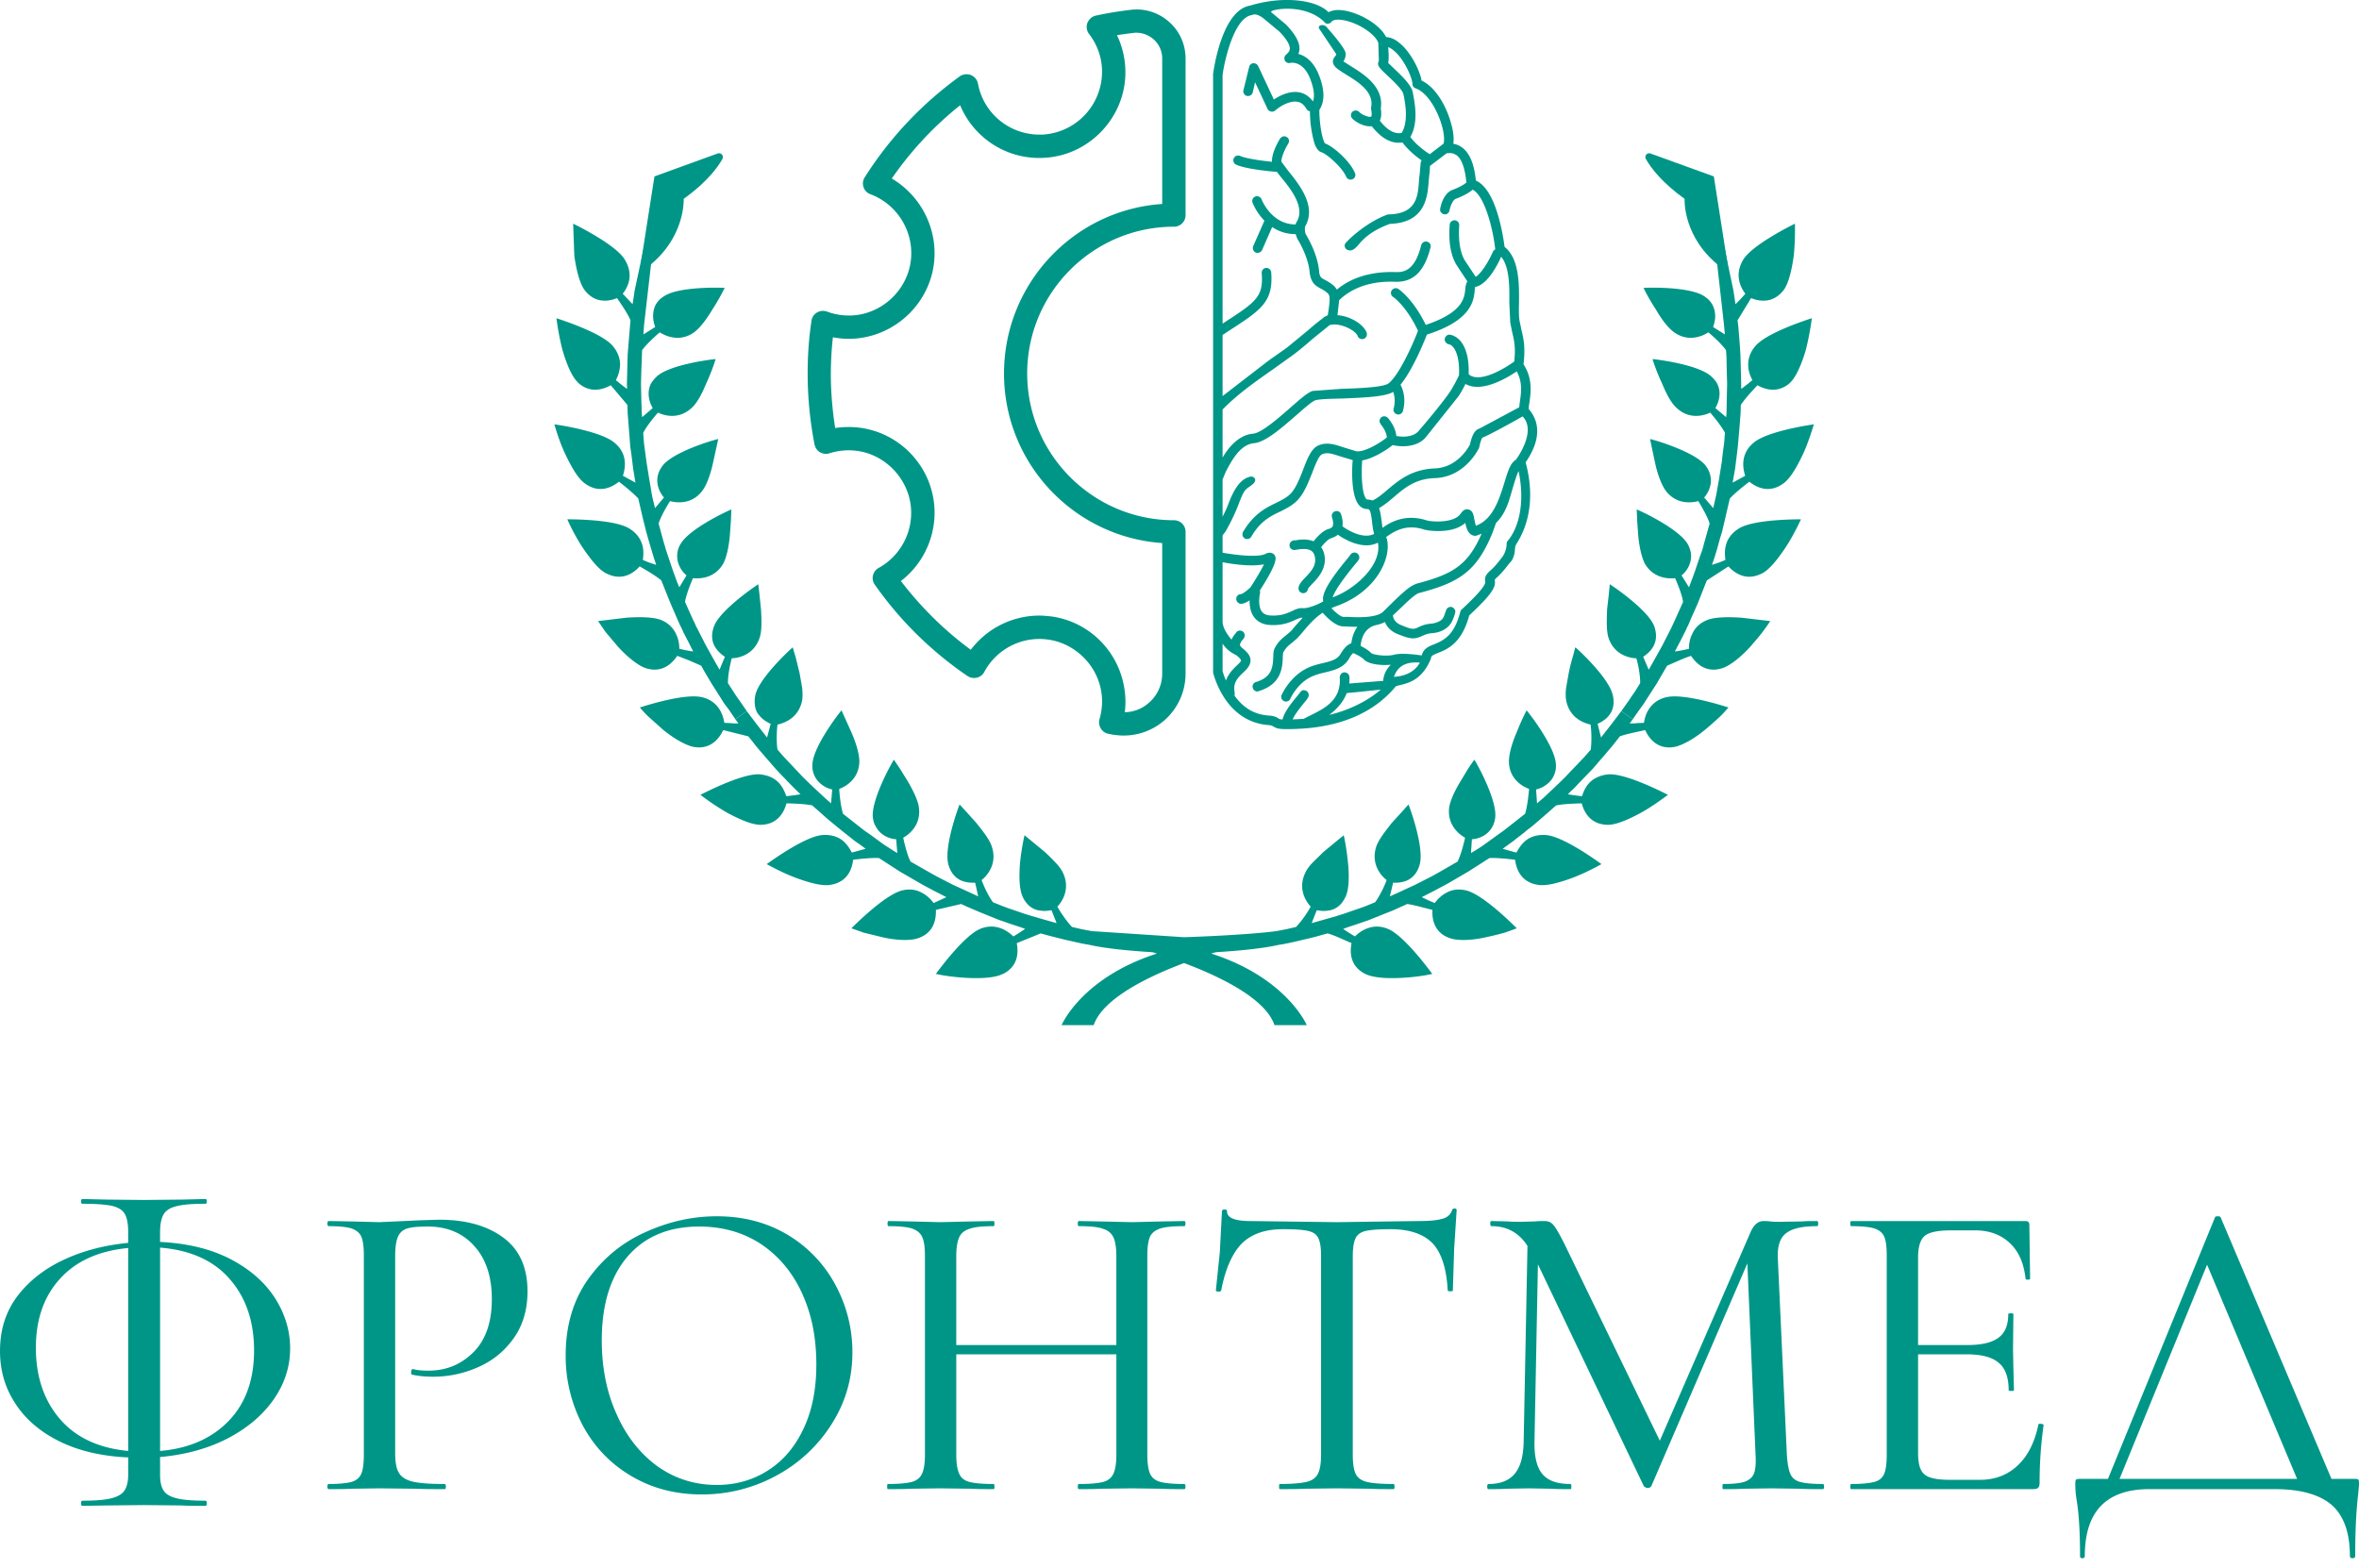
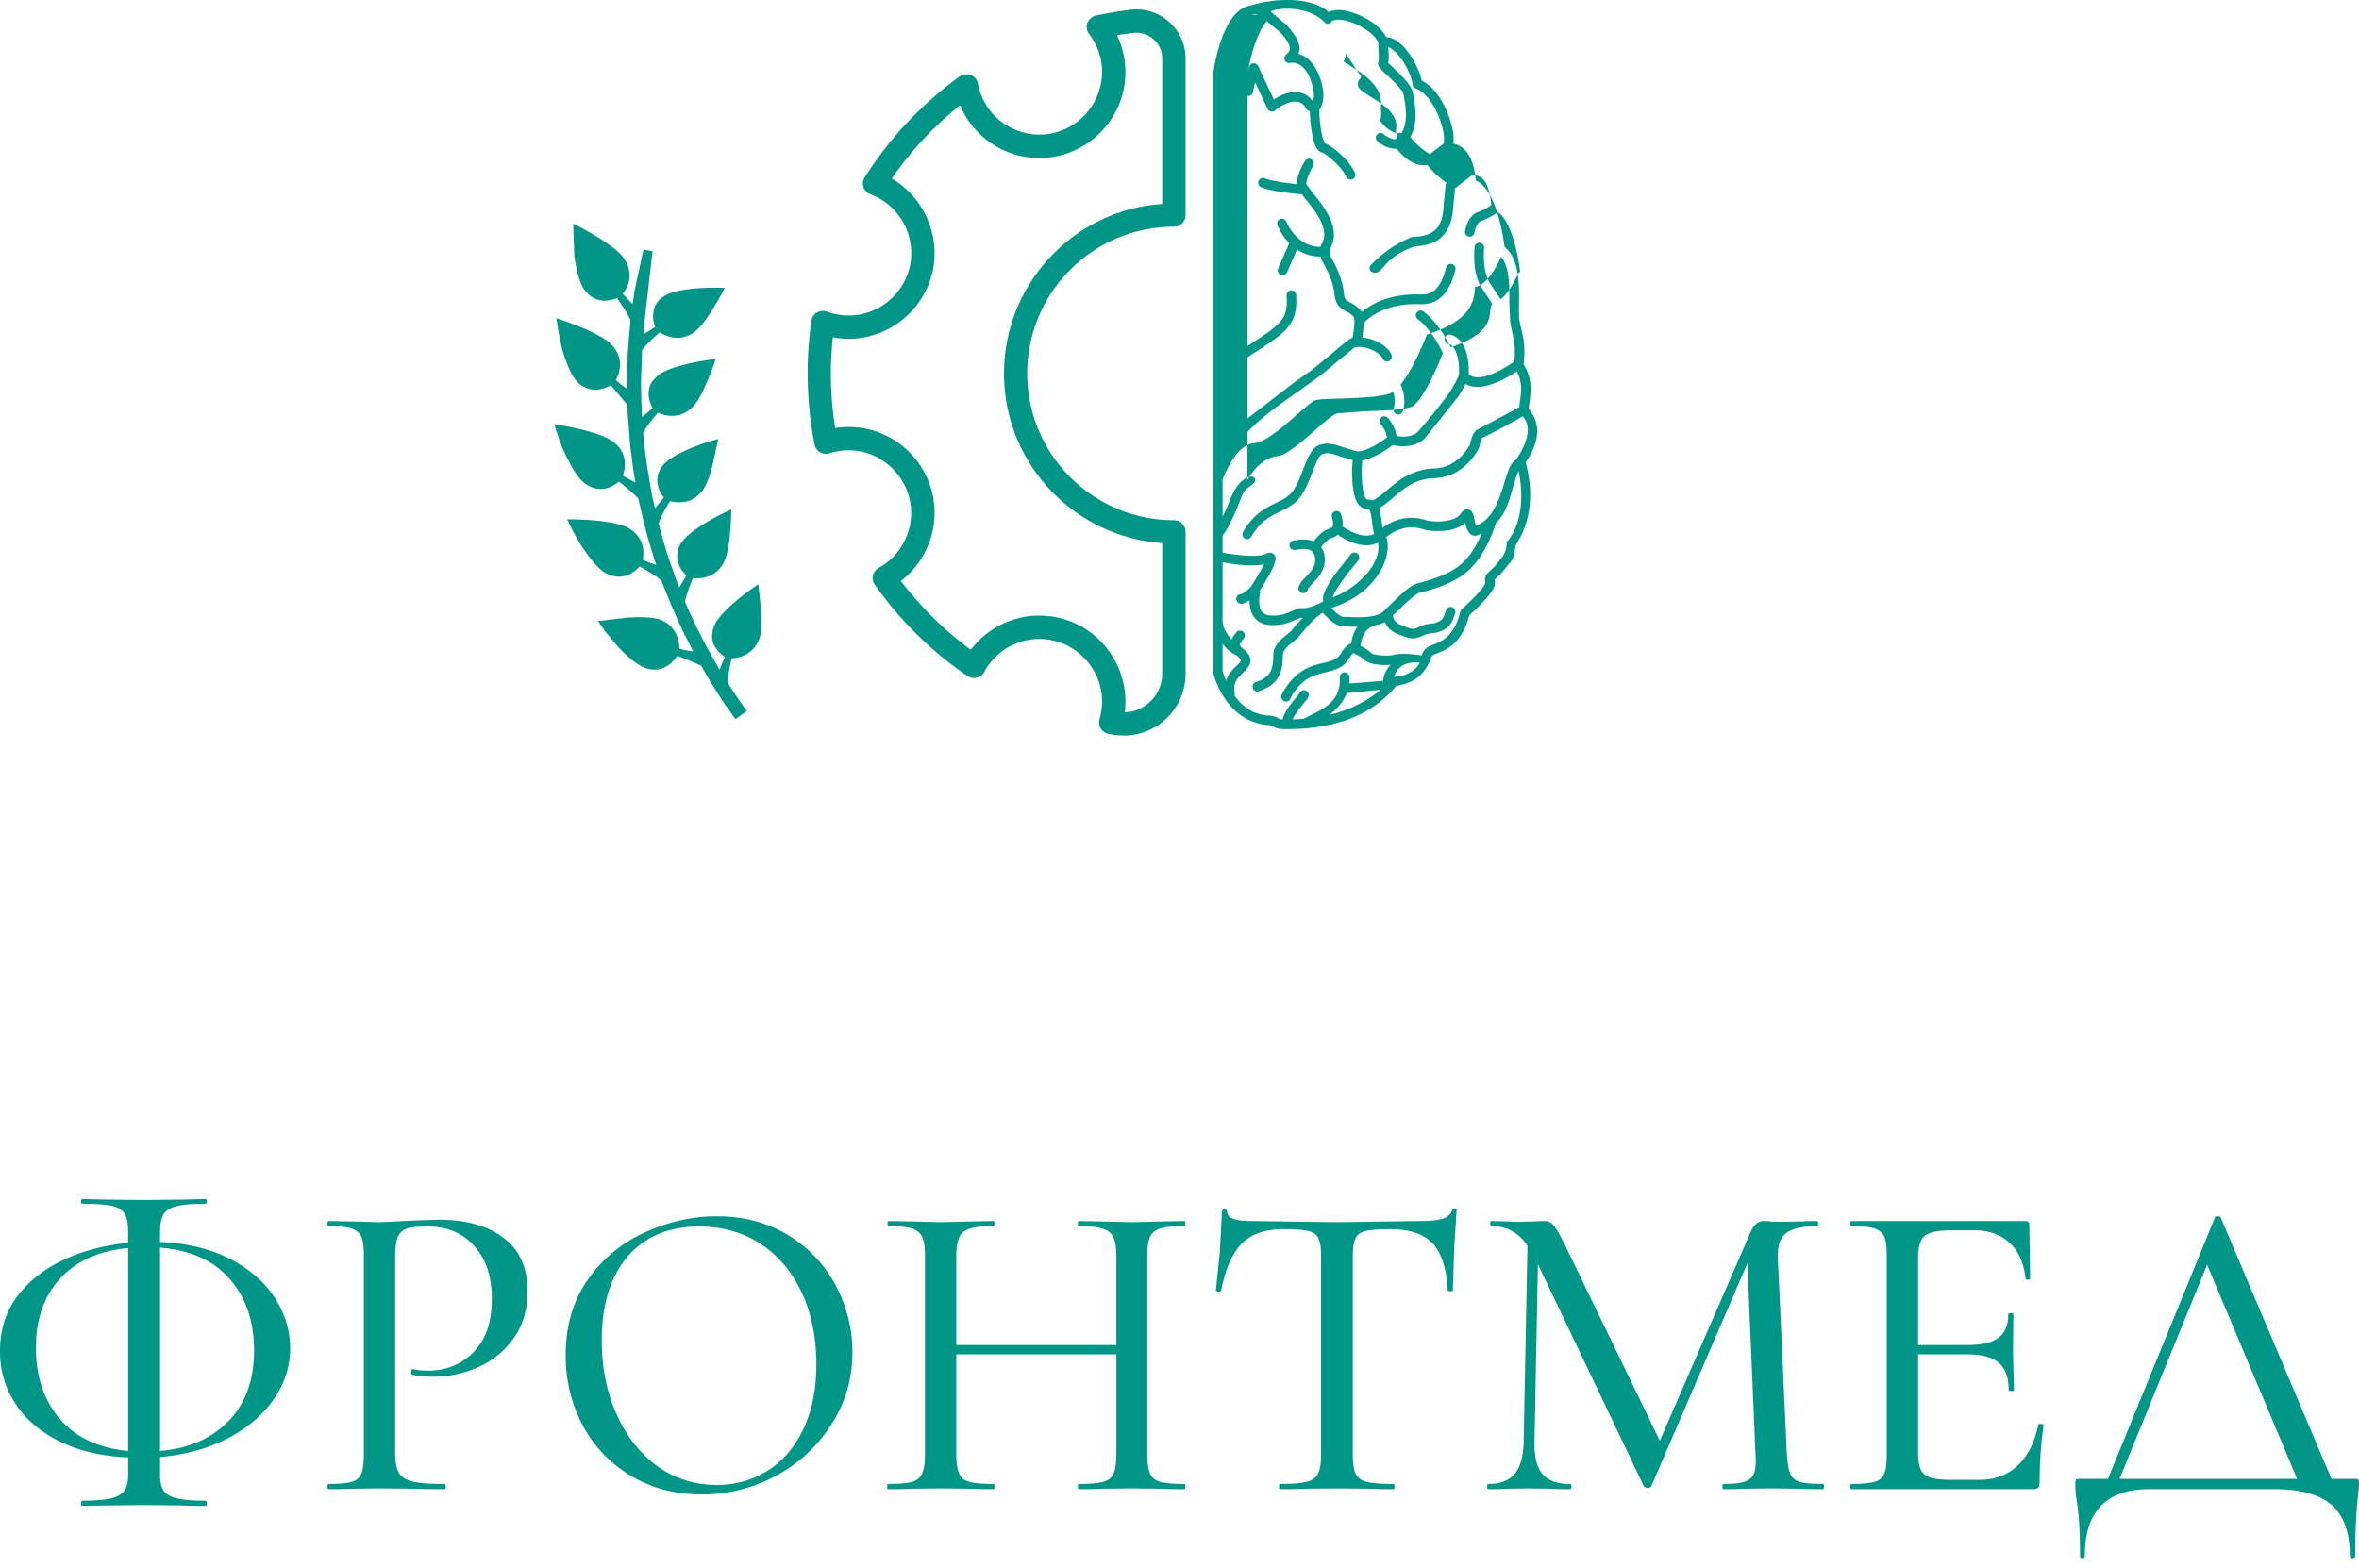
<svg xmlns="http://www.w3.org/2000/svg" width="200" height="133" fill="#009687">
  <path d="M19.496 108.481c-1.352-1.578-3.332-2.479-5.924-2.688v17.242c2.447-.209 4.379-1.063 5.812-2.544s2.157-3.477 2.157-5.973c0-2.447-.676-4.459-2.045-6.037zM5.071 120.314c1.352 1.578 3.284 2.479 5.796 2.721v-17.21c-2.495.241-4.427 1.111-5.78 2.608-1.352 1.481-2.045 3.429-2.045 5.844 0 2.447.676 4.459 2.029 6.037zm18.128-1.642c-.934 1.336-2.238 2.431-3.896 3.3-1.658.854-3.574 1.385-5.731 1.578v1.497c0 .548.081.982.274 1.304.177.322.547.548 1.111.693.547.144 1.385.209 2.463.209.081 0 .113.08.113.225s-.032.21-.113.21c-.869 0-1.562 0-2.061-.033l-3.171-.032-3.059.032-2.141.033c-.081 0-.113-.065-.113-.21s.032-.225.113-.225c1.079 0 1.916-.065 2.463-.209.563-.145.934-.371 1.127-.693s.29-.756.29-1.304v-1.465c-2.222-.096-4.17-.547-5.812-1.352-1.658-.821-2.914-1.9-3.767-3.236-.87-1.32-1.289-2.801-1.289-4.427 0-1.803.483-3.349 1.481-4.669.998-1.304 2.318-2.334 3.96-3.091 1.626-.757 3.445-1.224 5.425-1.417v-.95c0-.676-.097-1.175-.29-1.513-.193-.322-.547-.547-1.079-.676-.547-.113-1.385-.177-2.511-.177-.081 0-.113-.065-.113-.193s.032-.21.113-.21l2.141.049 3.059.032 3.204-.032 2.028-.049c.081 0 .113.081.113.21s-.032.193-.113.193c-1.111 0-1.932.064-2.463.209-.547.129-.901.37-1.095.708s-.29.854-.29 1.53v.789c2.318.112 4.315.595 5.989 1.465 1.658.869 2.914 1.98 3.767 3.316.837 1.32 1.272 2.737 1.272 4.25 0 1.546-.467 2.995-1.401 4.331zm10.609 6.198c.193.354.58.612 1.159.757s1.497.209 2.721.209c.081 0 .113.081.113.225s-.032.21-.113.21c-.982 0-1.771 0-2.318-.032l-3.171-.033-2.479.033c-.435.032-1.047.032-1.851.032-.064 0-.113-.065-.113-.21s.048-.225.113-.225c.869 0 1.513-.064 1.932-.177.403-.113.692-.354.837-.708s.209-.886.209-1.626v-16.84c0-.741-.064-1.272-.209-1.61s-.435-.564-.837-.708c-.419-.129-1.063-.194-1.932-.194-.064 0-.113-.08-.113-.225s.048-.209.113-.209l1.851.032 2.447.064 2.077-.096 1.352-.065 1.626-.048c2.254 0 4.073.499 5.441 1.513 1.368.998 2.061 2.528 2.061 4.556 0 1.578-.402 2.914-1.191 4.009s-1.787 1.9-3.011 2.431c-1.24.547-2.495.805-3.815.805-.692 0-1.288-.064-1.771-.177-.048 0-.081-.064-.081-.177a.52.52 0 0 1 .048-.226c.048-.064.081-.096.129-.064.37.097.789.129 1.288.129 1.497 0 2.769-.515 3.816-1.562s1.562-2.543 1.562-4.508c0-1.915-.499-3.413-1.497-4.507-.982-1.095-2.302-1.642-3.928-1.642-.805 0-1.384.048-1.739.161-.37.112-.628.338-.789.692s-.242.918-.242 1.69v16.631c0 .789.097 1.352.306 1.69zm31.265-.161c1.288-.805 2.286-1.964 3.027-3.509s1.111-3.365 1.111-5.506c0-2.27-.403-4.283-1.224-6.054-.805-1.754-1.964-3.139-3.477-4.153-1.497-.982-3.252-1.481-5.232-1.481-2.592 0-4.62.853-6.086 2.559-1.449 1.707-2.173 4.074-2.173 7.084 0 2.286.402 4.363 1.24 6.23.821 1.868 1.964 3.333 3.445 4.428 1.481 1.062 3.171 1.61 5.071 1.61 1.594 0 3.027-.403 4.299-1.208zm-11.608.419c-1.755-1.047-3.107-2.479-4.073-4.283a12.58 12.58 0 0 1-1.433-5.924c0-2.495.628-4.637 1.884-6.424 1.272-1.787 2.882-3.123 4.862-4.008 1.98-.902 3.993-1.353 6.069-1.353 2.302 0 4.315.548 6.069 1.61a10.94 10.94 0 0 1 4.025 4.283 11.92 11.92 0 0 1 1.401 5.634c0 2.222-.58 4.234-1.755 6.086a12.55 12.55 0 0 1-4.669 4.363 13.1 13.1 0 0 1-6.359 1.61c-2.254 0-4.25-.532-6.021-1.594zm47.042.934c0 .144-.032.209-.113.209-.772 0-1.384 0-1.819-.032l-2.576-.033-2.801.033c-.419.032-.982.032-1.723.032-.064 0-.097-.065-.097-.209s.032-.226.097-.226c.95 0 1.642-.064 2.061-.177s.708-.354.869-.708.242-.886.242-1.626v-8.485H81.075v8.485c0 .74.081 1.272.242 1.626.145.354.435.595.869.708.419.113 1.111.177 2.045.177.064 0 .081.081.081.226s-.016.209-.081.209c-.773 0-1.369 0-1.819-.032l-2.721-.033-2.544.033c-.435.032-1.062.032-1.867.032-.048 0-.064-.065-.064-.209s.016-.226.064-.226c.934 0 1.61-.064 2.028-.177s.708-.354.869-.708.242-.886.242-1.626v-16.84c0-.741-.081-1.272-.242-1.61s-.451-.563-.869-.708c-.419-.129-1.095-.194-1.98-.194-.048 0-.081-.08-.081-.225s.032-.209.081-.209l1.851.032 2.511.064 2.769-.064 1.771-.032c.064 0 .081.064.081.209s-.016.225-.081.225c-.918 0-1.594.065-2.029.226-.435.129-.741.386-.885.74-.161.355-.242.886-.242 1.61v7.503h13.572v-7.503c0-.724-.081-1.255-.242-1.61s-.451-.611-.885-.74c-.435-.161-1.111-.226-2.045-.226-.064 0-.097-.08-.097-.225s.032-.209.097-.209l1.723.032 2.801.064 2.576-.064 1.819-.032c.081 0 .113.064.113.209s-.032.225-.113.225c-.917 0-1.593.065-2.012.194-.435.145-.724.37-.885.708-.145.338-.225.869-.225 1.61v16.84c0 .74.081 1.272.225 1.626.161.354.451.595.885.708.419.113 1.095.177 2.012.177.081 0 .113.081.113.226zm4.782-20.624c-.805.822-1.401 2.142-1.755 3.993-.032.064-.113.097-.242.097-.128-.016-.209-.049-.209-.097l.338-3.284.177-3.413c0-.113.081-.177.226-.177s.209.064.209.177c0 .531.66.805 1.964.805l7.325.096 4.54-.064 2.479-.032c.87 0 1.514-.065 1.948-.193.419-.113.693-.355.821-.725.016-.097.097-.145.21-.145.128 0 .177.048.177.145l-.21 3.252-.112 3.558c0 .048-.065.064-.193.064-.145 0-.21-.016-.242-.064-.097-1.867-.531-3.204-1.288-4.009-.773-.789-1.948-1.191-3.558-1.191-.966 0-1.658.048-2.093.145-.418.096-.708.29-.869.612s-.241.837-.241 1.561v16.776c0 .756.08 1.304.241 1.642s.483.579.95.692 1.223.177 2.27.177c.048 0 .08.081.08.225s-.032.21-.08.21c-.821 0-1.481 0-1.964-.032l-2.866-.033-2.769.033c-.483.032-1.175.032-2.045.032-.048 0-.064-.065-.064-.21s.016-.225.064-.225c1.031 0 1.771-.064 2.254-.177s.821-.354.982-.708c.177-.355.258-.886.258-1.626v-16.84c0-.708-.081-1.208-.242-1.513-.144-.306-.434-.5-.869-.596-.418-.097-1.127-.145-2.125-.145-1.497 0-2.656.402-3.477 1.207zm49.36 20.624c0 .144-.033.209-.097.209-.789 0-1.401 0-1.868-.032l-2.511-.033-2.431.033c-.386.032-.934.032-1.642.032-.048 0-.065-.065-.065-.209s.017-.226.065-.226c.821 0 1.433-.064 1.819-.193.386-.145.66-.37.789-.708s.177-.87.129-1.61l-.693-16.196-8.146 18.9c-.064.081-.161.145-.306.145-.112 0-.225-.064-.322-.145l-8.983-18.82-.29 14.989c-.032 1.288.194 2.221.66 2.785.483.579 1.272.853 2.399.853.048 0 .065.081.065.226s-.017.209-.065.209c-.692 0-1.207 0-1.578-.032l-1.964-.033-1.964.033c-.338.032-.821.032-1.449.032-.08 0-.112-.065-.112-.209s.032-.226.112-.226c.998 0 1.739-.29 2.222-.869s.741-1.497.757-2.769l.322-16.55c-.725-1.127-1.739-1.675-3.043-1.675-.081 0-.113-.08-.113-.225s.032-.209.113-.209l1.417.032c.257.032.611.032 1.046.032l1.224-.032c.322-.032.595-.032.788-.032.306 0 .564.096.757.322.193.209.499.74.918 1.561l8.114 16.744 7.711-17.726c.274-.595.628-.901 1.095-.901.113 0 .306 0 .547.032s.548.032.934.032l1.819-.032c.274-.032.693-.032 1.24-.032.048 0 .08.064.08.209s-.032.225-.08.225c-1.207 0-2.077.178-2.592.564-.531.37-.773 1.046-.757 2.012l.773 16.776c.048.756.145 1.304.29 1.642s.418.579.821.692 1.046.177 1.948.177c.064 0 .097.081.097.226zm18.385-5.329c.145.016.225.048.225.129-.225 1.577-.338 3.203-.338 4.878 0 .193-.032.322-.129.418-.08.081-.225.113-.45.113h-15.391c-.048 0-.081-.065-.081-.209s.033-.226.081-.226c.901 0 1.545-.064 1.964-.177s.692-.354.837-.708.209-.886.209-1.626v-16.84c0-.741-.064-1.272-.209-1.61s-.418-.563-.837-.708c-.419-.129-1.063-.194-1.964-.194-.048 0-.081-.08-.081-.225s.033-.209.081-.209h14.779c.209 0 .322.096.322.322l.064 4.556c0 .064-.064.096-.193.096s-.193-.032-.193-.096c-.145-1.32-.596-2.335-1.352-3.027-.757-.708-1.739-1.062-2.947-1.062h-1.996c-1.143 0-1.9.161-2.27.483-.354.306-.547.917-.547 1.819v7.422h4.186c1.223 0 2.092-.21 2.64-.628.547-.403.821-1.063.821-1.997 0-.048.08-.064.225-.064s.21.016.21.064l-.033 3.027.033 1.594.048 1.819c0 .064-.081.081-.226.081s-.225-.017-.225-.081c0-1.062-.274-1.835-.837-2.302-.547-.483-1.465-.725-2.721-.725h-4.121v8.34c0 .644.08 1.111.225 1.417.145.322.403.547.773.676.354.128.918.209 1.674.209h2.576c1.288 0 2.351-.419 3.204-1.224s1.433-1.948 1.739-3.429c0-.08.08-.112.225-.096zm6.665 4.669h15.053l-7.631-18.16-7.422 18.16zm20.253.064c.032.032.048.161.048.37 0 .129-.032.451-.081.982-.161 1.369-.241 3.075-.241 5.136 0 .113-.081.177-.225.177s-.226-.064-.226-.177c0-1.964-.499-3.397-1.513-4.315-1.031-.901-2.657-1.368-4.878-1.368h-10.593c-3.671 0-5.49 1.9-5.49 5.683 0 .113-.081.177-.21.177s-.193-.064-.193-.177c0-2.013-.096-3.606-.29-4.765a7.98 7.98 0 0 1-.112-1.353c0-.193.016-.306.048-.354s.161-.08.354-.08h2.367l9.064-22.153c.016-.08.096-.113.241-.113s.242.033.258.113l9.386 22.153h1.931c.194 0 .306.016.355.064zM88.133 52.199c.306 0 .612.032.934.064 2.817.354 5.184 2.35 6.021 5.087.306 1.014.403 2.029.274 3.043a3.14 3.14 0 0 0 2.012-.773 3.25 3.25 0 0 0 1.159-2.495V46.049c-7.486-.515-13.411-6.762-13.411-14.376s5.924-13.878 13.411-14.377V4.964a2.16 2.16 0 0 0-.725-1.626c-.483-.419-1.111-.628-1.739-.547-.451.064-.902.113-1.368.193.547 1.143.789 2.415.692 3.703-.274 3.526-3.139 6.407-6.665 6.681-3.204.274-6.134-1.578-7.325-4.443a29.1 29.1 0 0 0-5.796 6.214c2.431 1.433 3.88 4.186 3.59 7.068-.322 3.156-2.737 5.78-5.876 6.391a6.95 6.95 0 0 1-2.705 0 28.36 28.36 0 0 0-.177 3.075c0 1.545.129 3.091.37 4.62a7.78 7.78 0 0 1 2.029-.032c3.429.419 6.102 3.22 6.375 6.649.193 2.479-.902 4.878-2.834 6.359 1.707 2.222 3.687 4.186 5.924 5.828 1.385-1.819 3.526-2.898 5.828-2.898zm7.148 10.175c-.274 0-.563-.032-.853-.064l-.435-.081a.96.96 0 0 1-.66-.451 1.01 1.01 0 0 1-.113-.805c.29-.998.29-2.028-.016-3.027-.612-1.98-2.367-3.461-4.395-3.719a5.3 5.3 0 0 0-5.361 2.753c-.129.242-.354.419-.628.483s-.564.016-.805-.145c-3.059-2.093-5.699-4.685-7.84-7.728a.96.96 0 0 1-.161-.805c.064-.258.242-.499.483-.628 1.835-1.014 2.898-3.011 2.737-5.087-.193-2.463-2.173-4.54-4.621-4.846-.789-.097-1.546-.016-2.286.209-.258.097-.563.048-.805-.081-.242-.145-.403-.386-.467-.676a31.4 31.4 0 0 1-.58-6.005 29.75 29.75 0 0 1 .322-4.46c.032-.29.209-.563.467-.708.258-.161.563-.177.853-.081a5.3 5.3 0 0 0 2.834.241c2.286-.451 4.041-2.367 4.282-4.653.242-2.415-1.175-4.685-3.429-5.538a.94.94 0 0 1-.596-.612.96.96 0 0 1 .113-.837c2.125-3.349 4.83-6.214 8.05-8.549a1.02 1.02 0 0 1 .934-.113.99.99 0 0 1 .612.741c.499 2.672 2.93 4.508 5.651 4.298a5.34 5.34 0 0 0 4.846-4.878c.113-1.304-.274-2.592-1.079-3.638a.98.98 0 0 1-.145-.934c.129-.322.403-.563.725-.628.966-.209 1.948-.37 2.914-.483 1.207-.161 2.399.225 3.284 1.014.902.789 1.401 1.916 1.401 3.107v13.282c0 .547-.435.982-.982.982-6.858 0-12.445 5.586-12.445 12.445s5.586 12.445 12.445 12.445c.547 0 .982.435.982.982v12.026c0 1.546-.676 3.011-1.852 4.009-.95.805-2.157 1.24-3.381 1.24z" />
-   <path d="M127.866 45.807c-.032.048-.145.161-.129.29 0 0 .017.644-.402 1.175-.338.435-.628.805-.966 1.095-.402.354-.515.596-.451.95.065.29-.612 1.079-1.98 2.35-.064.048-.097.113-.129.193-.515 2.061-1.449 2.447-2.205 2.769-.467.177-.934.37-1.063.95-.563-.081-1.706-.225-2.334-.064-.693.177-1.787.016-1.964-.145-.226-.242-.612-.467-.886-.596.032-.467.242-1.497 1.256-1.755.29-.064.563-.145.805-.274.145.37.467.773 1.062 1.014s.982.37 1.321.37c.289 0 .547-.096.901-.258a2.03 2.03 0 0 1 .644-.177 2.46 2.46 0 0 0 .902-.209c.724-.338.885-.805 1.062-1.304a2.65 2.65 0 0 0 .048-.177c.081-.193-.032-.435-.241-.515s-.435.032-.515.258c-.016.064-.048.113-.065.177-.144.451-.209.628-.611.805-.258.113-.451.145-.677.161a2.76 2.76 0 0 0-.917.258c-.467.225-.548.274-1.546-.145-.563-.225-.676-.612-.692-.821l.547-.515c.548-.531 1.24-1.207 1.626-1.368 3.446-.901 4.911-1.819 6.263-5.103l.306-.853c.918-.902 1.127-2.012 1.481-3.172.113-.37.274-.918.435-1.224.821 4.073-.886 5.86-.886 5.86zm-9.691 11.591c.144-.338.466-1.369 2.205-1.208-.676 1.208-2.093 1.175-2.205 1.208zm-3.993 1.368c.032.016 2.882-.29 2.882-.29-1.272 1.111-3.011 1.835-4.363 2.141.74-.563 1.223-1.175 1.481-1.851zm-6.504 1.916h-.032c-1.224-.064-2.19-.596-2.979-1.69a1.19 1.19 0 0 0 0-.338c-.145-.789.322-1.24.789-1.674l.113-.113c.322-.306.467-.612.451-.934-.033-.451-.451-.773-.773-1.047-.064-.064-.113-.145-.113-.161-.032-.177.177-.435.258-.515.064-.081.113-.145.129-.258.048-.209-.097-.435-.306-.467a.37.37 0 0 0-.435.193c-.016 0-.016.016-.016.016-.097.113-.258.306-.354.547-.419-.531-.725-.966-.757-1.529v-5.039c.531.113 2.367.419 3.51.177-.242.499-.709 1.288-1.143 1.948-.29.29-.676.563-.805.58a.4.4 0 0 0-.403.402c0 .225.177.419.403.419s.483-.129.724-.29c0 .435.065.982.37 1.401.274.386.693.612 1.224.676 1.143.097 1.819-.209 2.302-.435.242-.097.419-.177.548-.177.016.016.032.016.048.016l-.628.708c-.081.097-.161.177-.225.274-.161.193-.338.322-.532.483-.322.258-.676.547-.95 1.063-.128.225-.144.499-.144.821-.049.789-.081 1.674-1.465 2.093-.226.064-.339.29-.274.499a.41.41 0 0 0 .386.306.3.3 0 0 0 .113-.032c1.948-.58 2.012-2.045 2.045-2.833 0-.161.016-.402.048-.451.193-.386.451-.596.756-.837.21-.177.419-.338.628-.596.081-.081.161-.177.242-.274.483-.58.998-1.191 1.706-1.658.387.435 1.111 1.159 1.755 1.159l.387.016c.225.016.515.016.805.016-.322.451-.467.966-.516 1.401-.306.097-.595.37-.901.886-.274.467-.741.612-1.481.789-.483.113-1.031.241-1.546.531-1.336.741-1.948 2.109-1.98 2.173-.097.193 0 .435.209.531a.58.58 0 0 0 .161.032.41.41 0 0 0 .371-.242c0-.016.531-1.191 1.626-1.787.434-.225.901-.354 1.352-.451.757-.193 1.529-.37 1.996-1.159.161-.306.29-.419.354-.483.016.016.033.032.049.032.273.113.708.354.853.515.37.419 1.497.531 2.286.451-.515.515-.628 1.047-.644 1.368l-2.882.225c.016-.177.032-.37.016-.563-.016-.225-.209-.386-.434-.386-.226.016-.387.225-.387.435.161 2.238-1.787 2.817-3.059 3.51l-.933.048c.177-.435.676-1.03.95-1.385.273-.322.37-.451.402-.596.048-.209-.08-.435-.306-.483-.193-.048-.306.016-.467.241a5.81 5.81 0 0 1-.257.322c-.532.644-1.047 1.32-1.176 1.9-.241 0-.305-.048-.37-.097-.145-.097-.322-.177-.692-.225zm-4.025-3.783v-2.318a2.78 2.78 0 0 0 1.143.966c.387.29.403.419.419.451 0 .048-.049.145-.21.29l-.112.113c-.322.306-.757.724-.95 1.304-.177-.386-.258-.692-.29-.805zm2.495-55.623c.033-.016.049-.016.065-.032.386-.113.869.274 1.03.419l1.24 1.03c.74.773.885 1.207.869 1.449 0 .161-.096.306-.322.499-.145.129-.177.322-.096.499a.41.41 0 0 0 .467.193s.273-.064.611.08c.451.177.837.644 1.095 1.336.29.789.37 1.401.209 1.851-.306-.419-.708-.692-1.175-.773-.821-.145-1.658.29-2.141.612l-1.336-2.85c-.081-.145-.242-.241-.419-.225-.161.016-.306.145-.338.306l-.483 1.964c-.064.225.081.451.29.499a.42.42 0 0 0 .499-.306l.193-.853 1.063 2.27c.064.113.161.193.289.209.033.016.049.016.081.016a.44.44 0 0 0 .274-.097c.273-.258 1.175-.869 1.883-.741.322.048.564.258.773.612.064.113.177.177.29.193a10.04 10.04 0 0 0 .386 2.737c.097.258.274.644.596.741.434.129 1.755 1.272 2.093 2.077.064.145.209.241.37.241.048 0 .113-.016.161-.032a.39.39 0 0 0 .209-.531c-.402-.998-1.851-2.27-2.543-2.511-.065-.097-.242-.483-.371-1.401-.096-.708-.112-1.272-.096-1.449.45-.692.45-1.626 0-2.833-.451-1.224-1.159-1.739-1.787-1.9a1.35 1.35 0 0 0 .096-.402c.016-.596-.338-1.24-1.111-2.061-.016-.016-.032-.016-.032-.032l-1.256-1.046c-.225-.225 2.753-.805 4.428.757.096.097.177.209.322.225.145 0 .273-.048.354-.161.145-.193.547-.241 1.095-.129 1.239.241 2.656 1.191 2.881 1.916l.049 1.513c-.032.064-.065.145-.065.225-.016.258.177.435.741.982.467.435 1.336 1.24 1.401 1.626l.016.048c.145.741.434 2.254-.161 3.236-.596.113-1.224-.225-1.852-1.046.113-.209.161-.547.081-1.03.289-1.851-1.481-2.93-2.544-3.59l-.628-.402a1.02 1.02 0 0 0 .193-.676c-.016-.467-1.577-2.189-1.577-2.189-.129-.193-.419-.274-.612-.161-.177.129-.048.258.08.451l1.304 1.948c0 .048 0 .129-.112.225-.113.145-.177.306-.161.467.048.402.45.628 1.078 1.03 1.031.628 2.431 1.481 2.158 2.817v.161c.096.419.032.596 0 .612-.194.097-.838-.193-.998-.386-.145-.161-.403-.177-.58-.032-.161.145-.177.402-.032.563.225.258.901.676 1.497.676h.177c.998 1.272 1.916 1.481 2.592 1.368.258.338.773.934 1.642 1.529a.32.32 0 0 0-.096.225l-.081.934c-.032.177-.048.402-.064.612-.081 1.224-.194 2.753-2.544 2.801-.048 0-.081.016-.129.016-1.9.692-3.558 2.351-3.606 2.512-.064.225.064.451.274.499.064.016.112.032.161.032.289 0 .499-.241.708-.467.37-.451 1.014-1.175 2.672-1.787 3.027-.097 3.188-2.334 3.285-3.542l.048-.531a6.6 6.6 0 0 0 .064-.837l1.417-1.079h.048c.322-.048.58.016.805.177.612.467.757 1.739.821 2.286v.016c-.161.145-.499.37-1.175.628-.805.29-1.03 1.465-1.046 1.61-.049.209.112.419.322.451.032.016.048.016.08.016.193 0 .354-.145.387-.338.064-.338.273-.885.531-.982.773-.29 1.207-.58 1.433-.773.982.499 1.706 3.171 1.916 5.071-.097.032-.161.113-.21.209-.322.741-.95 1.803-1.449 2.109l-.917-1.384c-.403-.66-.564-1.706-.483-2.93v-.081a.4.4 0 0 0-.403-.402c-.209 0-.402.177-.402.386v.048c-.113 1.417.096 2.576.595 3.381l.902 1.368c-.129.209-.161.467-.177.676-.081.741-.209 1.964-3.349 3.011-1.062-2.189-2.27-3.011-2.318-3.043-.193-.129-.435-.064-.564.113-.128.193-.08.435.113.563.016 0 1.127.773 2.109 2.866-.563 1.481-1.529 3.461-2.254 4.234-.016.016-.016.032-.032.032 0 .016 0 .016-.016.016-.113.129-.242.225-.338.258-.676.274-2.447.338-3.88.386l-2.415.177c-.402.129-.95.596-1.9 1.433-1.014.885-2.414 2.109-3.123 2.189-1.223.097-2.093 1.143-2.608 2.029v-4.073c1.256-1.304 2.834-2.399 4.347-3.461l1.594-1.143c.676-.499 1.255-1.014 1.787-1.465l1.352-1.095c.403-.113.966-.032 1.513.225.499.225.789.515.854.692.048.161.209.274.386.274.032 0 .08 0 .129-.016.209-.081.322-.306.257-.515-.145-.435-.627-.869-1.271-1.175a3.47 3.47 0 0 0-1.208-.322l.145-1.272c1.127-1.095 2.769-1.642 4.749-1.562 1.53.048 2.48-.869 2.995-2.914.064-.209-.065-.435-.29-.483-.209-.064-.435.064-.499.29-.515 2.077-1.385 2.318-2.174 2.286-2.012-.064-3.718.435-4.974 1.481-.048-.064-.097-.145-.145-.193-.016-.016-.032-.032-.032-.048-.322-.306-.612-.451-.837-.58-.306-.161-.403-.209-.483-.596-.097-1.61-1.079-3.155-1.143-3.284-.017-.016-.097-.209-.065-.628 1.03-1.739-.515-3.606-1.433-4.749l-.563-.757c-.032-.37.322-1.127.579-1.546.113-.193.065-.435-.128-.547-.194-.129-.435-.064-.564.129-.08.113-.724 1.175-.692 1.964-.805-.081-2.174-.258-2.705-.499-.209-.081-.451 0-.531.209-.097.209 0 .451.193.531.869.403 3.091.58 3.349.612h.032c.016 0 .032-.016.064-.016l.338.435c.854 1.03 2.142 2.624 1.321 3.88-.033.048-.049.113-.049.161-2.028.016-2.865-2.045-2.898-2.141-.08-.193-.322-.306-.531-.225a.41.41 0 0 0-.225.531 4.85 4.85 0 0 0 .998 1.513v.016l-.95 2.157a.43.43 0 0 0 .209.531c.065.016.113.032.161.032a.45.45 0 0 0 .387-.242l.853-1.948c.515.338 1.159.596 1.964.596h.032c.065.242.145.402.161.435.032.048.95 1.513 1.031 2.914 0 .016 0 .032.016.048.129.789.515.998.885 1.208a2.5 2.5 0 0 1 .644.435c.145.177.226.338-.016 1.835-.064.032-.129.064-.193.113-.016 0-.048 0-.065.016-.064.032-.128.081-.177.145-.386.274-.821.644-1.288 1.047l-1.722 1.417-1.594 1.127-3.88 2.994v-5.184c.016-.016.016-.016.032-.016l.483-.322c2.769-1.787 3.8-2.463 3.606-4.975a.41.41 0 0 0-.434-.37c-.226.016-.387.209-.37.451.161 2.012-.5 2.447-3.236 4.218l-.081.048V6.348c.177-1.288.998-4.878 2.495-5.071zm13.604 5.844a.38.38 0 0 0 .274.37c1.03.386 1.867 1.916 2.222 3.172.209.741.209 1.256.145 1.513l-1.176.902c-.901-.58-1.433-1.159-1.642-1.465.709-1.24.37-2.898.209-3.735v-.032c-.112-.596-.821-1.304-1.642-2.077l-.45-.435c.048-.225.064-.628 0-1.336.144.048.273.129.434.258.902.708 1.61 2.334 1.626 2.866zm8.211 18.578l.08 1.658.161.805c.177.757.306 1.288.177 2.495-.917.66-2.978 1.867-3.863 1.079.08-2.914-1.272-3.3-1.562-3.349-.209-.048-.419.113-.467.338-.032.209.113.419.338.467.338.048.95.676.87 2.624a12.39 12.39 0 0 1-.709 1.32c-.338.531-1.449 1.948-2.721 3.413-.434.515-1.32.531-1.883.419-.065-.692-.499-1.256-.66-1.465-.016-.016-.016-.032-.032-.032-.129-.177-.387-.225-.564-.097s-.225.386-.08.564c0 .016.016.048.032.064.129.161.467.612.499 1.095-.853.676-2.077 1.288-2.624 1.159l-1.047-.322c-.821-.274-1.449-.467-2.173-.145-.564.274-.886 1.079-1.24 1.996-.273.708-.579 1.497-.998 1.996-.322.37-.773.596-1.288.853-.853.403-1.916.934-2.817 2.463-.113.193-.048.451.145.564.064.032.128.048.193.048.145 0 .274-.064.354-.193.773-1.336 1.642-1.755 2.495-2.157.564-.29 1.095-.547 1.53-1.062.515-.596.837-1.449 1.143-2.206.257-.676.547-1.433.821-1.562.419-.193.805-.08 1.578.177l1.03.306v.032c-.048.499-.193 2.995.564 3.816.193.209.418.306.676.306.225 0 .289.193.402 1.047.032.338.081.708.177 1.063-1.078.547-2.64-.612-2.656-.628l-.032-.032c.048-.274.016-.612-.113-.998-.064-.225-.29-.338-.515-.258-.209.064-.322.29-.258.499.113.354.129.628.049.789-.017.032-.081.129-.339.209-.483.129-.982.676-1.271 1.046a1.08 1.08 0 0 0-.322-.097c-.483-.113-.966-.032-1.224.016h-.08c-.194 0-.371.145-.403.338-.048.209.097.435.306.467.097.032.177 0 .306-.016.966-.161 1.417.016 1.529.612.161.724-.354 1.272-.805 1.739-.306.322-.547.58-.579.886-.032.225.129.418.354.451h.048c.193 0 .371-.145.387-.338.032-.097.225-.29.37-.451.499-.515 1.256-1.32 1.03-2.463a1.57 1.57 0 0 0-.273-.644c.257-.338.627-.708.837-.757.241-.081.434-.177.579-.306.29.209 1.337.902 2.447.902a2.1 2.1 0 0 0 .95-.225c.371 1.884-1.948 3.96-3.831 4.636.08-.306.466-1.062 1.899-2.801.322-.386.355-.435.355-.58 0-.241-.194-.419-.403-.419-.161 0-.29.081-.37.209a3.17 3.17 0 0 1-.21.274c-1.609 1.948-2.221 3.011-2.076 3.655-.097.064-.194.113-.29.161-.451.225-1.111.451-1.433.419-.354-.032-.644.113-.95.258-.434.193-.966.435-1.9.354-.289-.032-.499-.145-.643-.338-.306-.435-.21-1.256-.145-1.529.016-.097.016-.161-.016-.241 1.642-2.544 1.384-2.85 1.207-3.059-.081-.081-.322-.258-.724-.048-.628.322-2.544.097-3.607-.097 0-.016-.016-.016-.032-.016v-1.449c.097-.145.177-.241.242-.322.032-.048.66-1.143 1.062-2.19.564-1.481.58-1.32 1.175-1.771s.129-.805-.193-.692-1.03.306-1.739 2.157a9.65 9.65 0 0 1-.547 1.224v-3.155l.258-.628c.467-.886 1.207-2.35 2.415-2.447.982-.097 2.366-1.32 3.59-2.383.644-.563 1.352-1.191 1.61-1.256.289-.097 1.255-.129 2.189-.145 1.578-.064 3.365-.129 4.17-.451.08-.032.161-.064.225-.129.113.306.209.789.048 1.417-.064.225.065.435.29.499.032.016.065.016.097.016a.41.41 0 0 0 .402-.306c.258-.966.033-1.771-.209-2.222.982-1.191 1.916-3.429 2.238-4.25 3.799-1.207 3.96-2.866 4.057-3.751a1.61 1.61 0 0 1 .032-.29c1.079-.177 1.964-2.012 2.206-2.56.724.869.708 2.608.692 3.928zm-12.477 13.346c.934-.161 2.045-.869 2.592-1.304.724.177 2.061.209 2.801-.66l2.801-3.51c.242-.386.435-.741.564-1.014 1.336.773 3.445-.451 4.347-1.063.499.902.386 1.787.273 2.512l-.064.531-3.365 1.803c-.467.113-.692.789-.805 1.352-.145.274-1.094 1.964-2.994 2.029-1.964.081-3.075 1.03-3.977 1.787-.45.386-.853.724-1.288.934a1.25 1.25 0 0 0-.45-.081c-.016 0-.033 0-.081-.048-.386-.419-.435-2.125-.354-3.204v-.064zm2.576 12.042l-.837.821c-.596.499-2.174.451-2.914.402h-.419c-.209 0-.644-.354-1.014-.74.097-.048.209-.081.306-.129 3.558-1.224 4.846-4.218 4.379-5.796-.016-.032-.032-.081-.049-.097.838-.628 1.836-1.095 3.22-.644.274.097 2.415.419 3.494-.563.096.451.257 1.046.805 1.095.048 0 .096 0 .145-.016l.434-.161c-1.175 2.705-2.479 3.445-5.57 4.25-.016 0-.032.016-.048.032-.532.193-1.208.853-1.932 1.545zm10.448-12.09c-.467.274-.676.982-.966 1.932-.434 1.401-.966 3.123-2.415 3.654-.048-.145-.096-.386-.128-.515-.065-.419-.145-.789-.516-.869-.354-.081-.579.258-.644.354-.595.869-2.575.676-2.865.58-1.739-.563-2.995.064-3.767.628l-.081-.644c-.048-.338-.096-.724-.209-1.03.451-.258.853-.596 1.272-.95.885-.757 1.803-1.546 3.477-1.594 2.544-.097 3.671-2.447 3.719-2.544.016-.048.032-.064.032-.113.065-.306.177-.66.258-.773.451-.161 2.238-1.127 3.413-1.803 1.239 1.288-.564 3.671-.58 3.687zm1.095-4.315c0-.145.032-.338.064-.563.113-.805.29-2.012-.499-3.22v-.032c.161-1.433.016-2.077-.177-2.882l-.161-.773c-.064-.338-.064-.901-.048-1.497.016-1.61.032-3.783-1.224-4.781-.128-.998-.724-4.878-2.431-5.619-.08-.708-.257-2.109-1.143-2.785-.225-.177-.483-.29-.772-.338.096-.628-.081-1.368-.194-1.739-.354-1.32-1.223-3.011-2.495-3.622-.161-.885-.934-2.447-1.9-3.204-.37-.306-.74-.467-1.111-.483-.499-1.03-2.109-1.964-3.396-2.222-.709-.145-1.176-.048-1.482.113-1.078-1.095-3.944-1.385-6.632-.563-2.367.37-3.075 5.232-3.156 5.796v.048 50.632.097c.016.048.258 1.063.95 2.125.934 1.433 2.254 2.222 3.799 2.318a.8.8 0 0 1 .355.113c.209.129.402.225 1.03.225h.193.177c1.497-.032 6.102-.129 8.967-3.606.049-.048.258-.097.403-.129.708-.177 1.867-.451 2.592-2.238.016-.048.016-.064.016-.097.032-.145.145-.209.58-.386.821-.322 2.028-.837 2.656-3.188 2.157-1.996 2.254-2.511 2.157-3.011.016-.032.065-.097.177-.193.403-.354.725-.773 1.063-1.207.096-.113.193-.193.257-.322.306-.628.161-.95.29-1.224.226-.419 1.98-2.753.837-7.019.58-.853 1.739-2.817.258-4.524zm-65.089 16.97l-.129-1.256-.097-.853c-.692.451-3.284 2.302-3.751 3.558-.274.724-.177 1.304.064 1.723.258.435.612.708.853.869l-.451 1.095-.37-.644-.789-1.417-.74-1.449c-.113-.193-.177-.37-.225-.483l-.097-.177-.708-1.578c.097-.58.435-1.465.676-2.012.612.064 1.867 0 2.576-1.256.29-.547.467-1.465.547-2.334l.097-1.336.032-.902c-.757.322-3.574 1.706-4.282 2.898a1.84 1.84 0 0 0-.29.773c-.129.934.419 1.642.773 1.916l-.612 1.014-.177-.419-.338-.918-.451-1.336-.177-.531c-.064-.274-.161-.547-.161-.547l-.451-1.658c.177-.563.644-1.385.966-1.9.58.161 1.851.29 2.721-.853.402-.515.724-1.465.918-2.351l.451-2.061c-.821.193-3.799 1.143-4.685 2.222-.934 1.175-.29 2.318.081 2.737l-.757.901-.177-.724c-.113-.435-.177-1.014-.29-1.594l-.258-1.61-.097-.724-.113-.853-.048-.596-.016-.274c.258-.531.853-1.272 1.256-1.723.547.274 1.771.596 2.834-.386.483-.419.902-1.24 1.24-2.061.403-.869.708-1.739.805-2.093-.821.081-3.912.531-4.959 1.449a3.14 3.14 0 0 0-.531.644c-.403.853-.064 1.691.161 2.061l-.902.773-.032-.435-.032-.982-.032-1.417.032-1.127.032-.853.032-.869c.354-.483 1.046-1.127 1.497-1.513.515.338 1.691.837 2.866.032.547-.386 1.127-1.175 1.594-1.964.499-.757.886-1.513 1.047-1.835-.837-.048-3.96-.064-5.12.692-.66.402-.885.934-.934 1.433-.064.483.064.934.161 1.191l-.998.628.048-.741.725-6.311-.773-.145-.741 3.461-.177 1.175-.837-.886c.193-.241.451-.644.547-1.159s.016-1.111-.402-1.787c-.757-1.159-3.574-2.624-4.347-2.995l.097 2.721c.161 1.143.435 2.286.853 2.882.95 1.272 2.206.934 2.769.708.37.531.918 1.336 1.143 1.884l-.048.531-.097 1.175-.097 1.191-.016.531-.048 1.948.016.435a8.04 8.04 0 0 1-.58-.435l-.37-.306a3.08 3.08 0 0 0 .354-1.24c.016-.515-.145-1.111-.644-1.69-.934-1.046-3.96-2.061-4.749-2.318a22.92 22.92 0 0 0 .499 2.656c.322 1.111.757 2.206 1.256 2.721.064.064.113.129.177.177 1.079.886 2.173.402 2.672.129l1.417 1.674.016.676.113 1.449.113 1.449.097.66.145 1.175.193 1.175-1.062-.58c.177-.579.483-1.867-.773-2.849-1.079-.869-4.202-1.401-5.039-1.513.129.435.435 1.497.934 2.544s1.063 2.061 1.674 2.479c1.288.934 2.399.209 2.866-.161.499.386 1.256.998 1.642 1.433l.386 1.674.29 1.159.145.515.274.934.193.644a2.44 2.44 0 0 0 .097.29l.129.403-.676-.225c-.161-.081-.322-.129-.451-.193.032-.29.097-.773-.048-1.272s-.467-1.014-1.143-1.417c-1.207-.708-4.379-.757-5.216-.757a17.23 17.23 0 0 0 1.288 2.383c.66.966 1.368 1.9 2.045 2.222l.225.097c1.288.515 2.189-.274 2.576-.708.564.322 1.385.805 1.835 1.191l.789 1.964.58 1.336.274.612v-.016l.161.338c.081.209.225.467.37.74l.531 1.047c-.419-.048-.837-.145-1.175-.225 0-.29-.048-.789-.274-1.24-.209-.467-.612-.95-1.336-1.224-.676-.242-1.787-.242-2.833-.177l-2.447.29.628.918 1.046 1.24c.757.837 1.69 1.61 2.367 1.835 1.497.483 2.334-.547 2.673-1.046l1.03.402.998.435.258.467.612 1.03.918 1.449.161.258.402.531.547.805.966-.692-.644-.934s-.064-.08-.161-.225c-.097-.129-.209-.306-.322-.483l-.467-.724c-.016-.596.161-1.513.322-2.109.596-.016 1.835-.29 2.334-1.658.242-.628.193-1.594.145-2.511z" />
-   <path d="M61.248 13.48c-.419.741-1.336 1.98-3.284 3.381 0 0 .177 3.333-3.123 5.828-.241.177-.563-.032-.515-.322l1.159-7.406 5.361-1.948c.29-.097.547.193.402.467zm80.093 45.625c-.773.161-1.223.563-1.513.982-.306.435-.403.902-.451 1.208l-.499.016c-.225.032-.467.032-.708.032l.257-.354-.966-.692-.853 1.127-.869 1.111-.29-1.159c.209-.097.499-.242.773-.499a2.03 2.03 0 0 0 .354-.451 1.81 1.81 0 0 0 .209-.628 2.19 2.19 0 0 0-.048-.837c-.274-1.336-2.544-3.526-3.172-4.073-.064.177-.129.499-.241.869a13.78 13.78 0 0 0-.322 1.304l-.226 1.272c-.048.419-.048.805.016 1.111.306 1.433 1.465 1.867 2.061 1.996a9.33 9.33 0 0 1 .016 2.125l-.563.644-.596.628-.515.531-.515.547-.628.612-1.175 1.111-.564.483-.08-1.175a2.45 2.45 0 0 0 1.062-.564 1.94 1.94 0 0 0 .612-1.61c-.08-1.385-1.948-3.896-2.479-4.54a22.67 22.67 0 0 0-.87 1.932c-.354.821-.644 1.803-.627 2.447.032 1.433 1.126 2.077 1.706 2.286-.048.596-.161 1.546-.338 2.109l-1.352 1.063-.451.354-.451.322-1.159.837c-.274.209-.58.386-.805.531l-.37.225.08-1.175c.467-.016 1.32-.258 1.755-1.095a2.07 2.07 0 0 0 .225-.789c.129-1.385-1.336-4.154-1.771-4.862-.112.145-.289.403-.515.741l-.692 1.143c-.451.757-.853 1.594-.934 2.206-.161 1.433.821 2.238 1.353 2.528-.129.579-.371 1.513-.644 2.028l-1.481.853-.661.37-1.448.74-1.465.676-.677.306.274-1.159c.29.016.741 0 1.191-.193.451-.209.87-.628 1.063-1.352.37-1.32-.644-4.315-.95-5.087l-.563.628-.854.934c-.563.724-1.175 1.481-1.352 2.125-.386 1.401.435 2.351.918 2.721-.21.579-.628 1.417-.982 1.884l-.789.322-.532.193-.144.048c-.081.032-.145.048-.145.048l-1.063.37-.418.129c-.258.097-.596.177-.934.274l-1.353.386.435-1.095c.226.032.548.097.918.032.37-.032.756-.177 1.095-.531.177-.177.322-.419.45-.692.274-.628.29-1.706.194-2.737-.097-1.046-.274-2.029-.371-2.431l-1.722 1.417-.934.918c-.274.29-.515.612-.628.902-.612 1.32.081 2.383.483 2.817a8.84 8.84 0 0 1-1.24 1.723l-.837.193-.579.113-.274.048c-2.19.29-6.23.467-7.808.515l-7.808-.515-.258-.048-.596-.113-.837-.193c-.419-.435-.934-1.175-1.24-1.723.419-.435 1.095-1.497.499-2.817-.129-.29-.354-.612-.644-.902-.274-.306-.596-.612-.918-.918l-1.723-1.417a19.27 19.27 0 0 0-.386 2.431c-.081 1.03-.064 2.109.209 2.737a2.15 2.15 0 0 0 .451.692 1.64 1.64 0 0 0 1.095.531c.354.064.692 0 .918-.032l.435 1.095-1.352-.386-.934-.274-.419-.129-1.079-.37s-.064-.016-.145-.048l-.145-.048-.515-.193-.805-.322c-.354-.467-.757-1.304-.966-1.884.467-.37 1.304-1.32.902-2.721-.161-.644-.773-1.401-1.352-2.125l-.837-.934-.58-.628c-.306.773-1.32 3.767-.95 5.087.193.724.612 1.143 1.063 1.352.451.193.918.209 1.207.193l.258 1.159-.66-.306-1.481-.676-1.433-.74-.66-.37-1.497-.853c-.274-.515-.499-1.449-.628-2.028.531-.29 1.513-1.095 1.336-2.528-.064-.612-.483-1.449-.918-2.206l-.708-1.143-.499-.741c-.435.708-1.9 3.477-1.787 4.862.032.322.113.58.242.789.435.837 1.288 1.079 1.739 1.095l.097 1.175-.37-.225-.821-.531-1.143-.837-.467-.322-.451-.354-1.352-1.062c-.177-.564-.29-1.513-.322-2.109.58-.209 1.658-.853 1.707-2.286.016-.644-.29-1.626-.644-2.447l-.869-1.932c-.531.644-2.383 3.155-2.463 4.54a1.94 1.94 0 0 0 .612 1.61 2.29 2.29 0 0 0 1.063.564l-.097 1.175-.547-.483-1.191-1.111-.628-.612-.515-.547-.499-.531-.596-.628-.564-.644c-.097-.596-.081-1.513 0-2.125.596-.129 1.771-.563 2.077-1.996.064-.306.048-.692.016-1.111l-.225-1.272-.322-1.304-.258-.869c-.612.547-2.898 2.737-3.172 4.073-.064.322-.064.596-.032.837a1.81 1.81 0 0 0 .193.628c.113.177.242.322.37.451a2.78 2.78 0 0 0 .773.499l-.306 1.159-.869-1.111-.853-1.127-.966.692.258.354c-.241 0-.483 0-.708-.032-.177 0-.338-.016-.483-.016-.048-.306-.161-.773-.451-1.208-.29-.419-.741-.821-1.513-.982-1.401-.29-4.395.628-5.2.885a9.55 9.55 0 0 0 .757.805l1.207 1.079c.886.724 1.916 1.336 2.624 1.465.081.016.161.016.241.032 1.368.097 1.996-.95 2.238-1.465l2.125.531.419.515c.225.322.58.708.934 1.127l.95 1.095.451.483.821.853.579.58.274.258a12.66 12.66 0 0 1-1.207.161c-.097-.29-.274-.74-.628-1.127-.338-.37-.885-.66-1.658-.725-1.384-.064-4.234 1.352-4.991 1.739a20.78 20.78 0 0 0 2.254 1.513c1.014.547 2.093 1.03 2.834 1.03 1.578-.016 2.045-1.24 2.206-1.819.644.016 1.61.048 2.19.177 0 0 .145.145.402.354l.885.789.918.757.419.338.757.596a4.71 4.71 0 0 0 .547.403l.242.177.354.258-.692.193-.483.129c-.129-.258-.37-.676-.773-1.014-.402-.322-.982-.531-1.755-.467-1.385.129-3.993 1.964-4.685 2.463.419.225 1.384.757 2.463 1.159s2.206.724 2.946.596l.242-.048c1.352-.338 1.61-1.513 1.674-2.077.628-.081 1.594-.177 2.189-.145l1.771 1.143 1.835 1.063a4.29 4.29 0 0 0 .322.177l.724.386 1.063.547-1.079.499c-.177-.242-.499-.612-.966-.853-.451-.258-1.03-.402-1.787-.193-1.368.403-3.622 2.592-4.218 3.188l1.046.37 1.578.386c1.111.258 2.302.322 2.994.097 1.497-.483 1.562-1.803 1.545-2.415l2.141-.499.483.225 1.095.467 1.594.644a2.44 2.44 0 0 0 .29.097l.628.225.934.306.402.145-.58.386-.419.258c-.209-.209-.58-.515-1.062-.692a2.33 2.33 0 0 0-1.819.081c-1.288.596-3.188 3.107-3.687 3.783.918.241 4.395.676 5.683 0a.93.93 0 0 0 .225-.113c1.175-.725 1.047-1.932.95-2.495l2.029-.821.644.177 1.401.354 1.433.322.644.113c1.385.322 3.542.515 5.361.628l.37.113c-6.407 2.061-8.082 6.069-8.082 6.069h2.721c.789-2.302 4.749-4.17 7.663-5.264 2.914 1.095 6.89 2.962 7.663 5.264h2.737s-1.69-4.009-8.098-6.069c.145-.048.274-.081.386-.113 1.82-.113 3.977-.306 5.345-.628 0 0 .274-.032.66-.113a37.39 37.39 0 0 0 1.417-.322 23.57 23.57 0 0 0 1.417-.354c.37-.113.644-.177.644-.177.563.145 1.449.58 2.028.821-.112.564-.225 1.771.95 2.495.065.048.145.081.209.113 1.304.676 4.782.241 5.683 0-.499-.676-2.398-3.188-3.686-3.783-.725-.322-1.32-.258-1.803-.081a2.88 2.88 0 0 0-1.063.692c-.129-.081-.274-.161-.418-.258a7.39 7.39 0 0 1-.58-.386l.402-.145.918-.306a24.59 24.59 0 0 0 .644-.225c.161-.048.274-.097.274-.097l1.61-.644c.402-.145.789-.338 1.078-.467.306-.129.499-.225.499-.225.596.081 1.53.354 2.142.499-.033.612.032 1.932 1.529 2.415.692.225 1.9.161 3.011-.097.563-.113 1.11-.258 1.577-.386a25.27 25.27 0 0 0 1.031-.37c-.596-.596-2.834-2.785-4.202-3.188-.773-.209-1.353-.064-1.803.193-.451.242-.773.612-.95.853a15.19 15.19 0 0 1-1.095-.499l1.063-.547.724-.386c.193-.097.322-.177.322-.177h.016l1.819-1.062 1.787-1.143c.596-.032 1.546.064 2.174.145.08.563.338 1.739 1.69 2.077.081.016.145.032.242.048.724.129 1.851-.193 2.946-.596 1.062-.403 2.044-.934 2.447-1.159-.676-.499-3.284-2.334-4.669-2.463-.773-.064-1.352.145-1.755.467-.402.338-.644.757-.789 1.014-.144-.032-.305-.081-.483-.129-.209-.048-.45-.129-.676-.193l.354-.258s.097-.064.242-.177a6.7 6.7 0 0 0 .531-.403l.773-.596h-.016s.177-.145.435-.338.579-.483.901-.757l.902-.789.402-.354c.58-.129 1.546-.161 2.174-.177.16.58.627 1.803 2.221 1.819.741 0 1.803-.483 2.818-1.03.998-.563 1.883-1.224 2.27-1.513-.757-.386-3.607-1.803-5.007-1.739-.757.064-1.304.354-1.659.725-.354.386-.531.837-.611 1.127a12.68 12.68 0 0 1-1.208-.161l.258-.258c.161-.145.386-.354.579-.58l.821-.853s.194-.193.467-.483c.258-.29.596-.708.95-1.095.338-.419.692-.805.934-1.127l.402-.515c.564-.209 1.53-.386 2.142-.531.241.515.853 1.562 2.221 1.465.081-.016.161-.016.242-.032.708-.129 1.755-.741 2.624-1.465a30.84 30.84 0 0 0 1.224-1.079c.338-.322.595-.628.756-.805-.805-.258-3.815-1.175-5.2-.885z" />
-   <path d="M136.254 51.651l.145-1.256.08-.853c.709.451 3.301 2.302 3.768 3.558.257.724.16 1.304-.081 1.723-.241.435-.612.708-.853.869l.467 1.095.37-.644.789-1.417.74-1.449.226-.483.08-.177.709-1.578c-.081-.58-.435-1.465-.677-2.012-.595.064-1.867 0-2.575-1.256-.274-.547-.467-1.465-.548-2.334l-.096-1.336-.033-.902c.773.322 3.574 1.706 4.299 2.898.161.274.241.531.29.773.128.934-.419 1.642-.789 1.916l.628 1.014.161-.419.338-.918.451-1.336.193-.531.145-.547.466-1.658c-.177-.563-.644-1.385-.965-1.9-.596.161-1.852.29-2.737-.853-.387-.515-.725-1.465-.918-2.351l-.435-2.061c.805.193 3.8 1.143 4.685 2.222.918 1.175.29 2.318-.096 2.737l.772.901.161-.724c.113-.435.194-1.014.306-1.594l.258-1.61.08-.724.113-.853c.032-.225.032-.435.048-.596l.032-.274c-.273-.531-.869-1.272-1.255-1.723-.564.274-1.787.596-2.834-.386-.483-.419-.901-1.24-1.239-2.061a16.6 16.6 0 0 1-.821-2.093c.837.081 3.928.531 4.958 1.449.242.209.419.435.531.644.419.853.065 1.691-.161 2.061l.918.773.032-.435.016-.982.033-1.417-.033-1.127-.016-.853c0-.435-.048-.869-.048-.869-.338-.483-1.03-1.127-1.497-1.513-.499.338-1.675.837-2.85.032-.563-.386-1.143-1.175-1.594-1.964-.499-.757-.901-1.513-1.046-1.835.821-.048 3.944-.064 5.119.692.644.402.87.934.934 1.433.065.483-.064.934-.161 1.191l.998.628-.064-.741-.708-6.311.772-.145.725 3.461.177 1.175c.306-.29.612-.628.837-.886-.177-.241-.435-.644-.531-1.159s-.032-1.111.386-1.787c.773-1.159 3.59-2.624 4.347-2.995.016.467.016 1.578-.097 2.721-.161 1.143-.418 2.286-.837 2.882-.966 1.272-2.221.934-2.785.708l-1.143 1.884.064.531.097 1.175.081 1.191.016.531.048 1.948v.435c.193-.129.386-.29.579-.435l.371-.306c-.145-.274-.338-.708-.354-1.24-.017-.515.128-1.111.644-1.69.933-1.046 3.944-2.061 4.749-2.318-.048.451-.226 1.562-.499 2.656-.322 1.111-.773 2.206-1.256 2.721l-.177.177c-1.095.886-2.19.402-2.673.129-.45.467-1.094 1.175-1.416 1.674l-.016.676-.113 1.449-.129 1.449-.08.66-.145 1.175-.21 1.175 1.063-.58c-.177-.579-.467-1.867.773-2.849 1.078-.869 4.218-1.401 5.055-1.513-.145.435-.451 1.497-.934 2.544-.499 1.047-1.062 2.061-1.674 2.479-1.288.934-2.399.209-2.866-.161-.499.386-1.272.998-1.658 1.433l-.386 1.674-.274 1.159-.161.515-.258.934-.193.644-.096.29-.145.403.676-.225.467-.193c-.033-.29-.097-.773.048-1.272.129-.499.467-1.014 1.127-1.417 1.207-.708 4.379-.757 5.232-.757-.209.435-.676 1.433-1.304 2.383-.644.966-1.368 1.9-2.028 2.222l-.226.097c-1.288.515-2.189-.274-2.592-.708l-1.835 1.191-.773 1.964-.595 1.336-.258.612-.016-.016s-.048.145-.145.338l-.37.74-.548 1.047c.419-.048.854-.145 1.192-.225 0-.29.032-.789.273-1.24.194-.467.596-.95 1.337-1.224.676-.242 1.77-.242 2.817-.177l2.463.29c-.129.209-.354.531-.644.918-.274.37-.66.805-1.03 1.24-.757.837-1.691 1.61-2.383 1.835-1.497.483-2.318-.547-2.656-1.046a11.2 11.2 0 0 0-1.031.402l-.998.435-.273.467-.596 1.03-.934 1.449-.161.258-.386.531-.564.805-.966-.692.66-.934.145-.225.338-.483.451-.724c.016-.596-.145-1.513-.322-2.109-.595-.016-1.835-.29-2.334-1.658-.226-.628-.177-1.594-.145-2.511z" />
-   <path d="M139.538 13.48c.419.741 1.336 1.98 3.284 3.381 0 0-.193 3.333 3.124 5.828.225.177.563-.032.515-.322l-1.159-7.406-5.378-1.948c-.273-.097-.531.193-.386.467z" />
+   <path d="M127.866 45.807c-.032.048-.145.161-.129.29 0 0 .017.644-.402 1.175-.338.435-.628.805-.966 1.095-.402.354-.515.596-.451.95.065.29-.612 1.079-1.98 2.35-.064.048-.097.113-.129.193-.515 2.061-1.449 2.447-2.205 2.769-.467.177-.934.37-1.063.95-.563-.081-1.706-.225-2.334-.064-.693.177-1.787.016-1.964-.145-.226-.242-.612-.467-.886-.596.032-.467.242-1.497 1.256-1.755.29-.064.563-.145.805-.274.145.37.467.773 1.062 1.014s.982.37 1.321.37c.289 0 .547-.096.901-.258a2.03 2.03 0 0 1 .644-.177 2.46 2.46 0 0 0 .902-.209c.724-.338.885-.805 1.062-1.304a2.65 2.65 0 0 0 .048-.177c.081-.193-.032-.435-.241-.515s-.435.032-.515.258c-.016.064-.048.113-.065.177-.144.451-.209.628-.611.805-.258.113-.451.145-.677.161a2.76 2.76 0 0 0-.917.258c-.467.225-.548.274-1.546-.145-.563-.225-.676-.612-.692-.821l.547-.515c.548-.531 1.24-1.207 1.626-1.368 3.446-.901 4.911-1.819 6.263-5.103l.306-.853c.918-.902 1.127-2.012 1.481-3.172.113-.37.274-.918.435-1.224.821 4.073-.886 5.86-.886 5.86zm-9.691 11.591c.144-.338.466-1.369 2.205-1.208-.676 1.208-2.093 1.175-2.205 1.208zm-3.993 1.368c.032.016 2.882-.29 2.882-.29-1.272 1.111-3.011 1.835-4.363 2.141.74-.563 1.223-1.175 1.481-1.851zm-6.504 1.916h-.032c-1.224-.064-2.19-.596-2.979-1.69a1.19 1.19 0 0 0 0-.338c-.145-.789.322-1.24.789-1.674l.113-.113c.322-.306.467-.612.451-.934-.033-.451-.451-.773-.773-1.047-.064-.064-.113-.145-.113-.161-.032-.177.177-.435.258-.515.064-.081.113-.145.129-.258.048-.209-.097-.435-.306-.467a.37.37 0 0 0-.435.193c-.016 0-.016.016-.016.016-.097.113-.258.306-.354.547-.419-.531-.725-.966-.757-1.529v-5.039c.531.113 2.367.419 3.51.177-.242.499-.709 1.288-1.143 1.948-.29.29-.676.563-.805.58a.4.4 0 0 0-.403.402c0 .225.177.419.403.419s.483-.129.724-.29c0 .435.065.982.37 1.401.274.386.693.612 1.224.676 1.143.097 1.819-.209 2.302-.435.242-.097.419-.177.548-.177.016.016.032.016.048.016l-.628.708c-.081.097-.161.177-.225.274-.161.193-.338.322-.532.483-.322.258-.676.547-.95 1.063-.128.225-.144.499-.144.821-.049.789-.081 1.674-1.465 2.093-.226.064-.339.29-.274.499a.41.41 0 0 0 .386.306.3.3 0 0 0 .113-.032c1.948-.58 2.012-2.045 2.045-2.833 0-.161.016-.402.048-.451.193-.386.451-.596.756-.837.21-.177.419-.338.628-.596.081-.081.161-.177.242-.274.483-.58.998-1.191 1.706-1.658.387.435 1.111 1.159 1.755 1.159l.387.016c.225.016.515.016.805.016-.322.451-.467.966-.516 1.401-.306.097-.595.37-.901.886-.274.467-.741.612-1.481.789-.483.113-1.031.241-1.546.531-1.336.741-1.948 2.109-1.98 2.173-.097.193 0 .435.209.531a.58.58 0 0 0 .161.032.41.41 0 0 0 .371-.242c0-.016.531-1.191 1.626-1.787.434-.225.901-.354 1.352-.451.757-.193 1.529-.37 1.996-1.159.161-.306.29-.419.354-.483.016.016.033.032.049.032.273.113.708.354.853.515.37.419 1.497.531 2.286.451-.515.515-.628 1.047-.644 1.368l-2.882.225c.016-.177.032-.37.016-.563-.016-.225-.209-.386-.434-.386-.226.016-.387.225-.387.435.161 2.238-1.787 2.817-3.059 3.51l-.933.048c.177-.435.676-1.03.95-1.385.273-.322.37-.451.402-.596.048-.209-.08-.435-.306-.483-.193-.048-.306.016-.467.241a5.81 5.81 0 0 1-.257.322c-.532.644-1.047 1.32-1.176 1.9-.241 0-.305-.048-.37-.097-.145-.097-.322-.177-.692-.225zm-4.025-3.783v-2.318a2.78 2.78 0 0 0 1.143.966c.387.29.403.419.419.451 0 .048-.049.145-.21.29l-.112.113c-.322.306-.757.724-.95 1.304-.177-.386-.258-.692-.29-.805zm2.495-55.623c.033-.016.049-.016.065-.032.386-.113.869.274 1.03.419l1.24 1.03c.74.773.885 1.207.869 1.449 0 .161-.096.306-.322.499-.145.129-.177.322-.096.499a.41.41 0 0 0 .467.193s.273-.064.611.08c.451.177.837.644 1.095 1.336.29.789.37 1.401.209 1.851-.306-.419-.708-.692-1.175-.773-.821-.145-1.658.29-2.141.612l-1.336-2.85c-.081-.145-.242-.241-.419-.225-.161.016-.306.145-.338.306l-.483 1.964c-.064.225.081.451.29.499a.42.42 0 0 0 .499-.306l.193-.853 1.063 2.27c.064.113.161.193.289.209.033.016.049.016.081.016a.44.44 0 0 0 .274-.097c.273-.258 1.175-.869 1.883-.741.322.048.564.258.773.612.064.113.177.177.29.193a10.04 10.04 0 0 0 .386 2.737c.097.258.274.644.596.741.434.129 1.755 1.272 2.093 2.077.064.145.209.241.37.241.048 0 .113-.016.161-.032a.39.39 0 0 0 .209-.531c-.402-.998-1.851-2.27-2.543-2.511-.065-.097-.242-.483-.371-1.401-.096-.708-.112-1.272-.096-1.449.45-.692.45-1.626 0-2.833-.451-1.224-1.159-1.739-1.787-1.9a1.35 1.35 0 0 0 .096-.402c.016-.596-.338-1.24-1.111-2.061-.016-.016-.032-.016-.032-.032l-1.256-1.046c-.225-.225 2.753-.805 4.428.757.096.097.177.209.322.225.145 0 .273-.048.354-.161.145-.193.547-.241 1.095-.129 1.239.241 2.656 1.191 2.881 1.916l.049 1.513c-.032.064-.065.145-.065.225-.016.258.177.435.741.982.467.435 1.336 1.24 1.401 1.626l.016.048c.145.741.434 2.254-.161 3.236-.596.113-1.224-.225-1.852-1.046.113-.209.161-.547.081-1.03.289-1.851-1.481-2.93-2.544-3.59l-.628-.402a1.02 1.02 0 0 0 .193-.676l1.304 1.948c0 .048 0 .129-.112.225-.113.145-.177.306-.161.467.048.402.45.628 1.078 1.03 1.031.628 2.431 1.481 2.158 2.817v.161c.096.419.032.596 0 .612-.194.097-.838-.193-.998-.386-.145-.161-.403-.177-.58-.032-.161.145-.177.402-.032.563.225.258.901.676 1.497.676h.177c.998 1.272 1.916 1.481 2.592 1.368.258.338.773.934 1.642 1.529a.32.32 0 0 0-.096.225l-.081.934c-.032.177-.048.402-.064.612-.081 1.224-.194 2.753-2.544 2.801-.048 0-.081.016-.129.016-1.9.692-3.558 2.351-3.606 2.512-.064.225.064.451.274.499.064.016.112.032.161.032.289 0 .499-.241.708-.467.37-.451 1.014-1.175 2.672-1.787 3.027-.097 3.188-2.334 3.285-3.542l.048-.531a6.6 6.6 0 0 0 .064-.837l1.417-1.079h.048c.322-.048.58.016.805.177.612.467.757 1.739.821 2.286v.016c-.161.145-.499.37-1.175.628-.805.29-1.03 1.465-1.046 1.61-.049.209.112.419.322.451.032.016.048.016.08.016.193 0 .354-.145.387-.338.064-.338.273-.885.531-.982.773-.29 1.207-.58 1.433-.773.982.499 1.706 3.171 1.916 5.071-.097.032-.161.113-.21.209-.322.741-.95 1.803-1.449 2.109l-.917-1.384c-.403-.66-.564-1.706-.483-2.93v-.081a.4.4 0 0 0-.403-.402c-.209 0-.402.177-.402.386v.048c-.113 1.417.096 2.576.595 3.381l.902 1.368c-.129.209-.161.467-.177.676-.081.741-.209 1.964-3.349 3.011-1.062-2.189-2.27-3.011-2.318-3.043-.193-.129-.435-.064-.564.113-.128.193-.08.435.113.563.016 0 1.127.773 2.109 2.866-.563 1.481-1.529 3.461-2.254 4.234-.016.016-.016.032-.032.032 0 .016 0 .016-.016.016-.113.129-.242.225-.338.258-.676.274-2.447.338-3.88.386l-2.415.177c-.402.129-.95.596-1.9 1.433-1.014.885-2.414 2.109-3.123 2.189-1.223.097-2.093 1.143-2.608 2.029v-4.073c1.256-1.304 2.834-2.399 4.347-3.461l1.594-1.143c.676-.499 1.255-1.014 1.787-1.465l1.352-1.095c.403-.113.966-.032 1.513.225.499.225.789.515.854.692.048.161.209.274.386.274.032 0 .08 0 .129-.016.209-.081.322-.306.257-.515-.145-.435-.627-.869-1.271-1.175a3.47 3.47 0 0 0-1.208-.322l.145-1.272c1.127-1.095 2.769-1.642 4.749-1.562 1.53.048 2.48-.869 2.995-2.914.064-.209-.065-.435-.29-.483-.209-.064-.435.064-.499.29-.515 2.077-1.385 2.318-2.174 2.286-2.012-.064-3.718.435-4.974 1.481-.048-.064-.097-.145-.145-.193-.016-.016-.032-.032-.032-.048-.322-.306-.612-.451-.837-.58-.306-.161-.403-.209-.483-.596-.097-1.61-1.079-3.155-1.143-3.284-.017-.016-.097-.209-.065-.628 1.03-1.739-.515-3.606-1.433-4.749l-.563-.757c-.032-.37.322-1.127.579-1.546.113-.193.065-.435-.128-.547-.194-.129-.435-.064-.564.129-.08.113-.724 1.175-.692 1.964-.805-.081-2.174-.258-2.705-.499-.209-.081-.451 0-.531.209-.097.209 0 .451.193.531.869.403 3.091.58 3.349.612h.032c.016 0 .032-.016.064-.016l.338.435c.854 1.03 2.142 2.624 1.321 3.88-.033.048-.049.113-.049.161-2.028.016-2.865-2.045-2.898-2.141-.08-.193-.322-.306-.531-.225a.41.41 0 0 0-.225.531 4.85 4.85 0 0 0 .998 1.513v.016l-.95 2.157a.43.43 0 0 0 .209.531c.065.016.113.032.161.032a.45.45 0 0 0 .387-.242l.853-1.948c.515.338 1.159.596 1.964.596h.032c.065.242.145.402.161.435.032.048.95 1.513 1.031 2.914 0 .016 0 .032.016.048.129.789.515.998.885 1.208a2.5 2.5 0 0 1 .644.435c.145.177.226.338-.016 1.835-.064.032-.129.064-.193.113-.016 0-.048 0-.065.016-.064.032-.128.081-.177.145-.386.274-.821.644-1.288 1.047l-1.722 1.417-1.594 1.127-3.88 2.994v-5.184c.016-.016.016-.016.032-.016l.483-.322c2.769-1.787 3.8-2.463 3.606-4.975a.41.41 0 0 0-.434-.37c-.226.016-.387.209-.37.451.161 2.012-.5 2.447-3.236 4.218l-.081.048V6.348c.177-1.288.998-4.878 2.495-5.071zm13.604 5.844a.38.38 0 0 0 .274.37c1.03.386 1.867 1.916 2.222 3.172.209.741.209 1.256.145 1.513l-1.176.902c-.901-.58-1.433-1.159-1.642-1.465.709-1.24.37-2.898.209-3.735v-.032c-.112-.596-.821-1.304-1.642-2.077l-.45-.435c.048-.225.064-.628 0-1.336.144.048.273.129.434.258.902.708 1.61 2.334 1.626 2.866zm8.211 18.578l.08 1.658.161.805c.177.757.306 1.288.177 2.495-.917.66-2.978 1.867-3.863 1.079.08-2.914-1.272-3.3-1.562-3.349-.209-.048-.419.113-.467.338-.032.209.113.419.338.467.338.048.95.676.87 2.624a12.39 12.39 0 0 1-.709 1.32c-.338.531-1.449 1.948-2.721 3.413-.434.515-1.32.531-1.883.419-.065-.692-.499-1.256-.66-1.465-.016-.016-.016-.032-.032-.032-.129-.177-.387-.225-.564-.097s-.225.386-.08.564c0 .016.016.048.032.064.129.161.467.612.499 1.095-.853.676-2.077 1.288-2.624 1.159l-1.047-.322c-.821-.274-1.449-.467-2.173-.145-.564.274-.886 1.079-1.24 1.996-.273.708-.579 1.497-.998 1.996-.322.37-.773.596-1.288.853-.853.403-1.916.934-2.817 2.463-.113.193-.048.451.145.564.064.032.128.048.193.048.145 0 .274-.064.354-.193.773-1.336 1.642-1.755 2.495-2.157.564-.29 1.095-.547 1.53-1.062.515-.596.837-1.449 1.143-2.206.257-.676.547-1.433.821-1.562.419-.193.805-.08 1.578.177l1.03.306v.032c-.048.499-.193 2.995.564 3.816.193.209.418.306.676.306.225 0 .289.193.402 1.047.032.338.081.708.177 1.063-1.078.547-2.64-.612-2.656-.628l-.032-.032c.048-.274.016-.612-.113-.998-.064-.225-.29-.338-.515-.258-.209.064-.322.29-.258.499.113.354.129.628.049.789-.017.032-.081.129-.339.209-.483.129-.982.676-1.271 1.046a1.08 1.08 0 0 0-.322-.097c-.483-.113-.966-.032-1.224.016h-.08c-.194 0-.371.145-.403.338-.048.209.097.435.306.467.097.032.177 0 .306-.016.966-.161 1.417.016 1.529.612.161.724-.354 1.272-.805 1.739-.306.322-.547.58-.579.886-.032.225.129.418.354.451h.048c.193 0 .371-.145.387-.338.032-.097.225-.29.37-.451.499-.515 1.256-1.32 1.03-2.463a1.57 1.57 0 0 0-.273-.644c.257-.338.627-.708.837-.757.241-.081.434-.177.579-.306.29.209 1.337.902 2.447.902a2.1 2.1 0 0 0 .95-.225c.371 1.884-1.948 3.96-3.831 4.636.08-.306.466-1.062 1.899-2.801.322-.386.355-.435.355-.58 0-.241-.194-.419-.403-.419-.161 0-.29.081-.37.209a3.17 3.17 0 0 1-.21.274c-1.609 1.948-2.221 3.011-2.076 3.655-.097.064-.194.113-.29.161-.451.225-1.111.451-1.433.419-.354-.032-.644.113-.95.258-.434.193-.966.435-1.9.354-.289-.032-.499-.145-.643-.338-.306-.435-.21-1.256-.145-1.529.016-.097.016-.161-.016-.241 1.642-2.544 1.384-2.85 1.207-3.059-.081-.081-.322-.258-.724-.048-.628.322-2.544.097-3.607-.097 0-.016-.016-.016-.032-.016v-1.449c.097-.145.177-.241.242-.322.032-.048.66-1.143 1.062-2.19.564-1.481.58-1.32 1.175-1.771s.129-.805-.193-.692-1.03.306-1.739 2.157a9.65 9.65 0 0 1-.547 1.224v-3.155l.258-.628c.467-.886 1.207-2.35 2.415-2.447.982-.097 2.366-1.32 3.59-2.383.644-.563 1.352-1.191 1.61-1.256.289-.097 1.255-.129 2.189-.145 1.578-.064 3.365-.129 4.17-.451.08-.032.161-.064.225-.129.113.306.209.789.048 1.417-.064.225.065.435.29.499.032.016.065.016.097.016a.41.41 0 0 0 .402-.306c.258-.966.033-1.771-.209-2.222.982-1.191 1.916-3.429 2.238-4.25 3.799-1.207 3.96-2.866 4.057-3.751a1.61 1.61 0 0 1 .032-.29c1.079-.177 1.964-2.012 2.206-2.56.724.869.708 2.608.692 3.928zm-12.477 13.346c.934-.161 2.045-.869 2.592-1.304.724.177 2.061.209 2.801-.66l2.801-3.51c.242-.386.435-.741.564-1.014 1.336.773 3.445-.451 4.347-1.063.499.902.386 1.787.273 2.512l-.064.531-3.365 1.803c-.467.113-.692.789-.805 1.352-.145.274-1.094 1.964-2.994 2.029-1.964.081-3.075 1.03-3.977 1.787-.45.386-.853.724-1.288.934a1.25 1.25 0 0 0-.45-.081c-.016 0-.033 0-.081-.048-.386-.419-.435-2.125-.354-3.204v-.064zm2.576 12.042l-.837.821c-.596.499-2.174.451-2.914.402h-.419c-.209 0-.644-.354-1.014-.74.097-.048.209-.081.306-.129 3.558-1.224 4.846-4.218 4.379-5.796-.016-.032-.032-.081-.049-.097.838-.628 1.836-1.095 3.22-.644.274.097 2.415.419 3.494-.563.096.451.257 1.046.805 1.095.048 0 .096 0 .145-.016l.434-.161c-1.175 2.705-2.479 3.445-5.57 4.25-.016 0-.032.016-.048.032-.532.193-1.208.853-1.932 1.545zm10.448-12.09c-.467.274-.676.982-.966 1.932-.434 1.401-.966 3.123-2.415 3.654-.048-.145-.096-.386-.128-.515-.065-.419-.145-.789-.516-.869-.354-.081-.579.258-.644.354-.595.869-2.575.676-2.865.58-1.739-.563-2.995.064-3.767.628l-.081-.644c-.048-.338-.096-.724-.209-1.03.451-.258.853-.596 1.272-.95.885-.757 1.803-1.546 3.477-1.594 2.544-.097 3.671-2.447 3.719-2.544.016-.048.032-.064.032-.113.065-.306.177-.66.258-.773.451-.161 2.238-1.127 3.413-1.803 1.239 1.288-.564 3.671-.58 3.687zm1.095-4.315c0-.145.032-.338.064-.563.113-.805.29-2.012-.499-3.22v-.032c.161-1.433.016-2.077-.177-2.882l-.161-.773c-.064-.338-.064-.901-.048-1.497.016-1.61.032-3.783-1.224-4.781-.128-.998-.724-4.878-2.431-5.619-.08-.708-.257-2.109-1.143-2.785-.225-.177-.483-.29-.772-.338.096-.628-.081-1.368-.194-1.739-.354-1.32-1.223-3.011-2.495-3.622-.161-.885-.934-2.447-1.9-3.204-.37-.306-.74-.467-1.111-.483-.499-1.03-2.109-1.964-3.396-2.222-.709-.145-1.176-.048-1.482.113-1.078-1.095-3.944-1.385-6.632-.563-2.367.37-3.075 5.232-3.156 5.796v.048 50.632.097c.016.048.258 1.063.95 2.125.934 1.433 2.254 2.222 3.799 2.318a.8.8 0 0 1 .355.113c.209.129.402.225 1.03.225h.193.177c1.497-.032 6.102-.129 8.967-3.606.049-.048.258-.097.403-.129.708-.177 1.867-.451 2.592-2.238.016-.048.016-.064.016-.097.032-.145.145-.209.58-.386.821-.322 2.028-.837 2.656-3.188 2.157-1.996 2.254-2.511 2.157-3.011.016-.032.065-.097.177-.193.403-.354.725-.773 1.063-1.207.096-.113.193-.193.257-.322.306-.628.161-.95.29-1.224.226-.419 1.98-2.753.837-7.019.58-.853 1.739-2.817.258-4.524zm-65.089 16.97l-.129-1.256-.097-.853c-.692.451-3.284 2.302-3.751 3.558-.274.724-.177 1.304.064 1.723.258.435.612.708.853.869l-.451 1.095-.37-.644-.789-1.417-.74-1.449c-.113-.193-.177-.37-.225-.483l-.097-.177-.708-1.578c.097-.58.435-1.465.676-2.012.612.064 1.867 0 2.576-1.256.29-.547.467-1.465.547-2.334l.097-1.336.032-.902c-.757.322-3.574 1.706-4.282 2.898a1.84 1.84 0 0 0-.29.773c-.129.934.419 1.642.773 1.916l-.612 1.014-.177-.419-.338-.918-.451-1.336-.177-.531c-.064-.274-.161-.547-.161-.547l-.451-1.658c.177-.563.644-1.385.966-1.9.58.161 1.851.29 2.721-.853.402-.515.724-1.465.918-2.351l.451-2.061c-.821.193-3.799 1.143-4.685 2.222-.934 1.175-.29 2.318.081 2.737l-.757.901-.177-.724c-.113-.435-.177-1.014-.29-1.594l-.258-1.61-.097-.724-.113-.853-.048-.596-.016-.274c.258-.531.853-1.272 1.256-1.723.547.274 1.771.596 2.834-.386.483-.419.902-1.24 1.24-2.061.403-.869.708-1.739.805-2.093-.821.081-3.912.531-4.959 1.449a3.14 3.14 0 0 0-.531.644c-.403.853-.064 1.691.161 2.061l-.902.773-.032-.435-.032-.982-.032-1.417.032-1.127.032-.853.032-.869c.354-.483 1.046-1.127 1.497-1.513.515.338 1.691.837 2.866.032.547-.386 1.127-1.175 1.594-1.964.499-.757.886-1.513 1.047-1.835-.837-.048-3.96-.064-5.12.692-.66.402-.885.934-.934 1.433-.064.483.064.934.161 1.191l-.998.628.048-.741.725-6.311-.773-.145-.741 3.461-.177 1.175-.837-.886c.193-.241.451-.644.547-1.159s.016-1.111-.402-1.787c-.757-1.159-3.574-2.624-4.347-2.995l.097 2.721c.161 1.143.435 2.286.853 2.882.95 1.272 2.206.934 2.769.708.37.531.918 1.336 1.143 1.884l-.048.531-.097 1.175-.097 1.191-.016.531-.048 1.948.016.435a8.04 8.04 0 0 1-.58-.435l-.37-.306a3.08 3.08 0 0 0 .354-1.24c.016-.515-.145-1.111-.644-1.69-.934-1.046-3.96-2.061-4.749-2.318a22.92 22.92 0 0 0 .499 2.656c.322 1.111.757 2.206 1.256 2.721.064.064.113.129.177.177 1.079.886 2.173.402 2.672.129l1.417 1.674.016.676.113 1.449.113 1.449.097.66.145 1.175.193 1.175-1.062-.58c.177-.579.483-1.867-.773-2.849-1.079-.869-4.202-1.401-5.039-1.513.129.435.435 1.497.934 2.544s1.063 2.061 1.674 2.479c1.288.934 2.399.209 2.866-.161.499.386 1.256.998 1.642 1.433l.386 1.674.29 1.159.145.515.274.934.193.644a2.44 2.44 0 0 0 .097.29l.129.403-.676-.225c-.161-.081-.322-.129-.451-.193.032-.29.097-.773-.048-1.272s-.467-1.014-1.143-1.417c-1.207-.708-4.379-.757-5.216-.757a17.23 17.23 0 0 0 1.288 2.383c.66.966 1.368 1.9 2.045 2.222l.225.097c1.288.515 2.189-.274 2.576-.708.564.322 1.385.805 1.835 1.191l.789 1.964.58 1.336.274.612v-.016l.161.338c.081.209.225.467.37.74l.531 1.047c-.419-.048-.837-.145-1.175-.225 0-.29-.048-.789-.274-1.24-.209-.467-.612-.95-1.336-1.224-.676-.242-1.787-.242-2.833-.177l-2.447.29.628.918 1.046 1.24c.757.837 1.69 1.61 2.367 1.835 1.497.483 2.334-.547 2.673-1.046l1.03.402.998.435.258.467.612 1.03.918 1.449.161.258.402.531.547.805.966-.692-.644-.934s-.064-.08-.161-.225c-.097-.129-.209-.306-.322-.483l-.467-.724c-.016-.596.161-1.513.322-2.109.596-.016 1.835-.29 2.334-1.658.242-.628.193-1.594.145-2.511z" />
</svg>